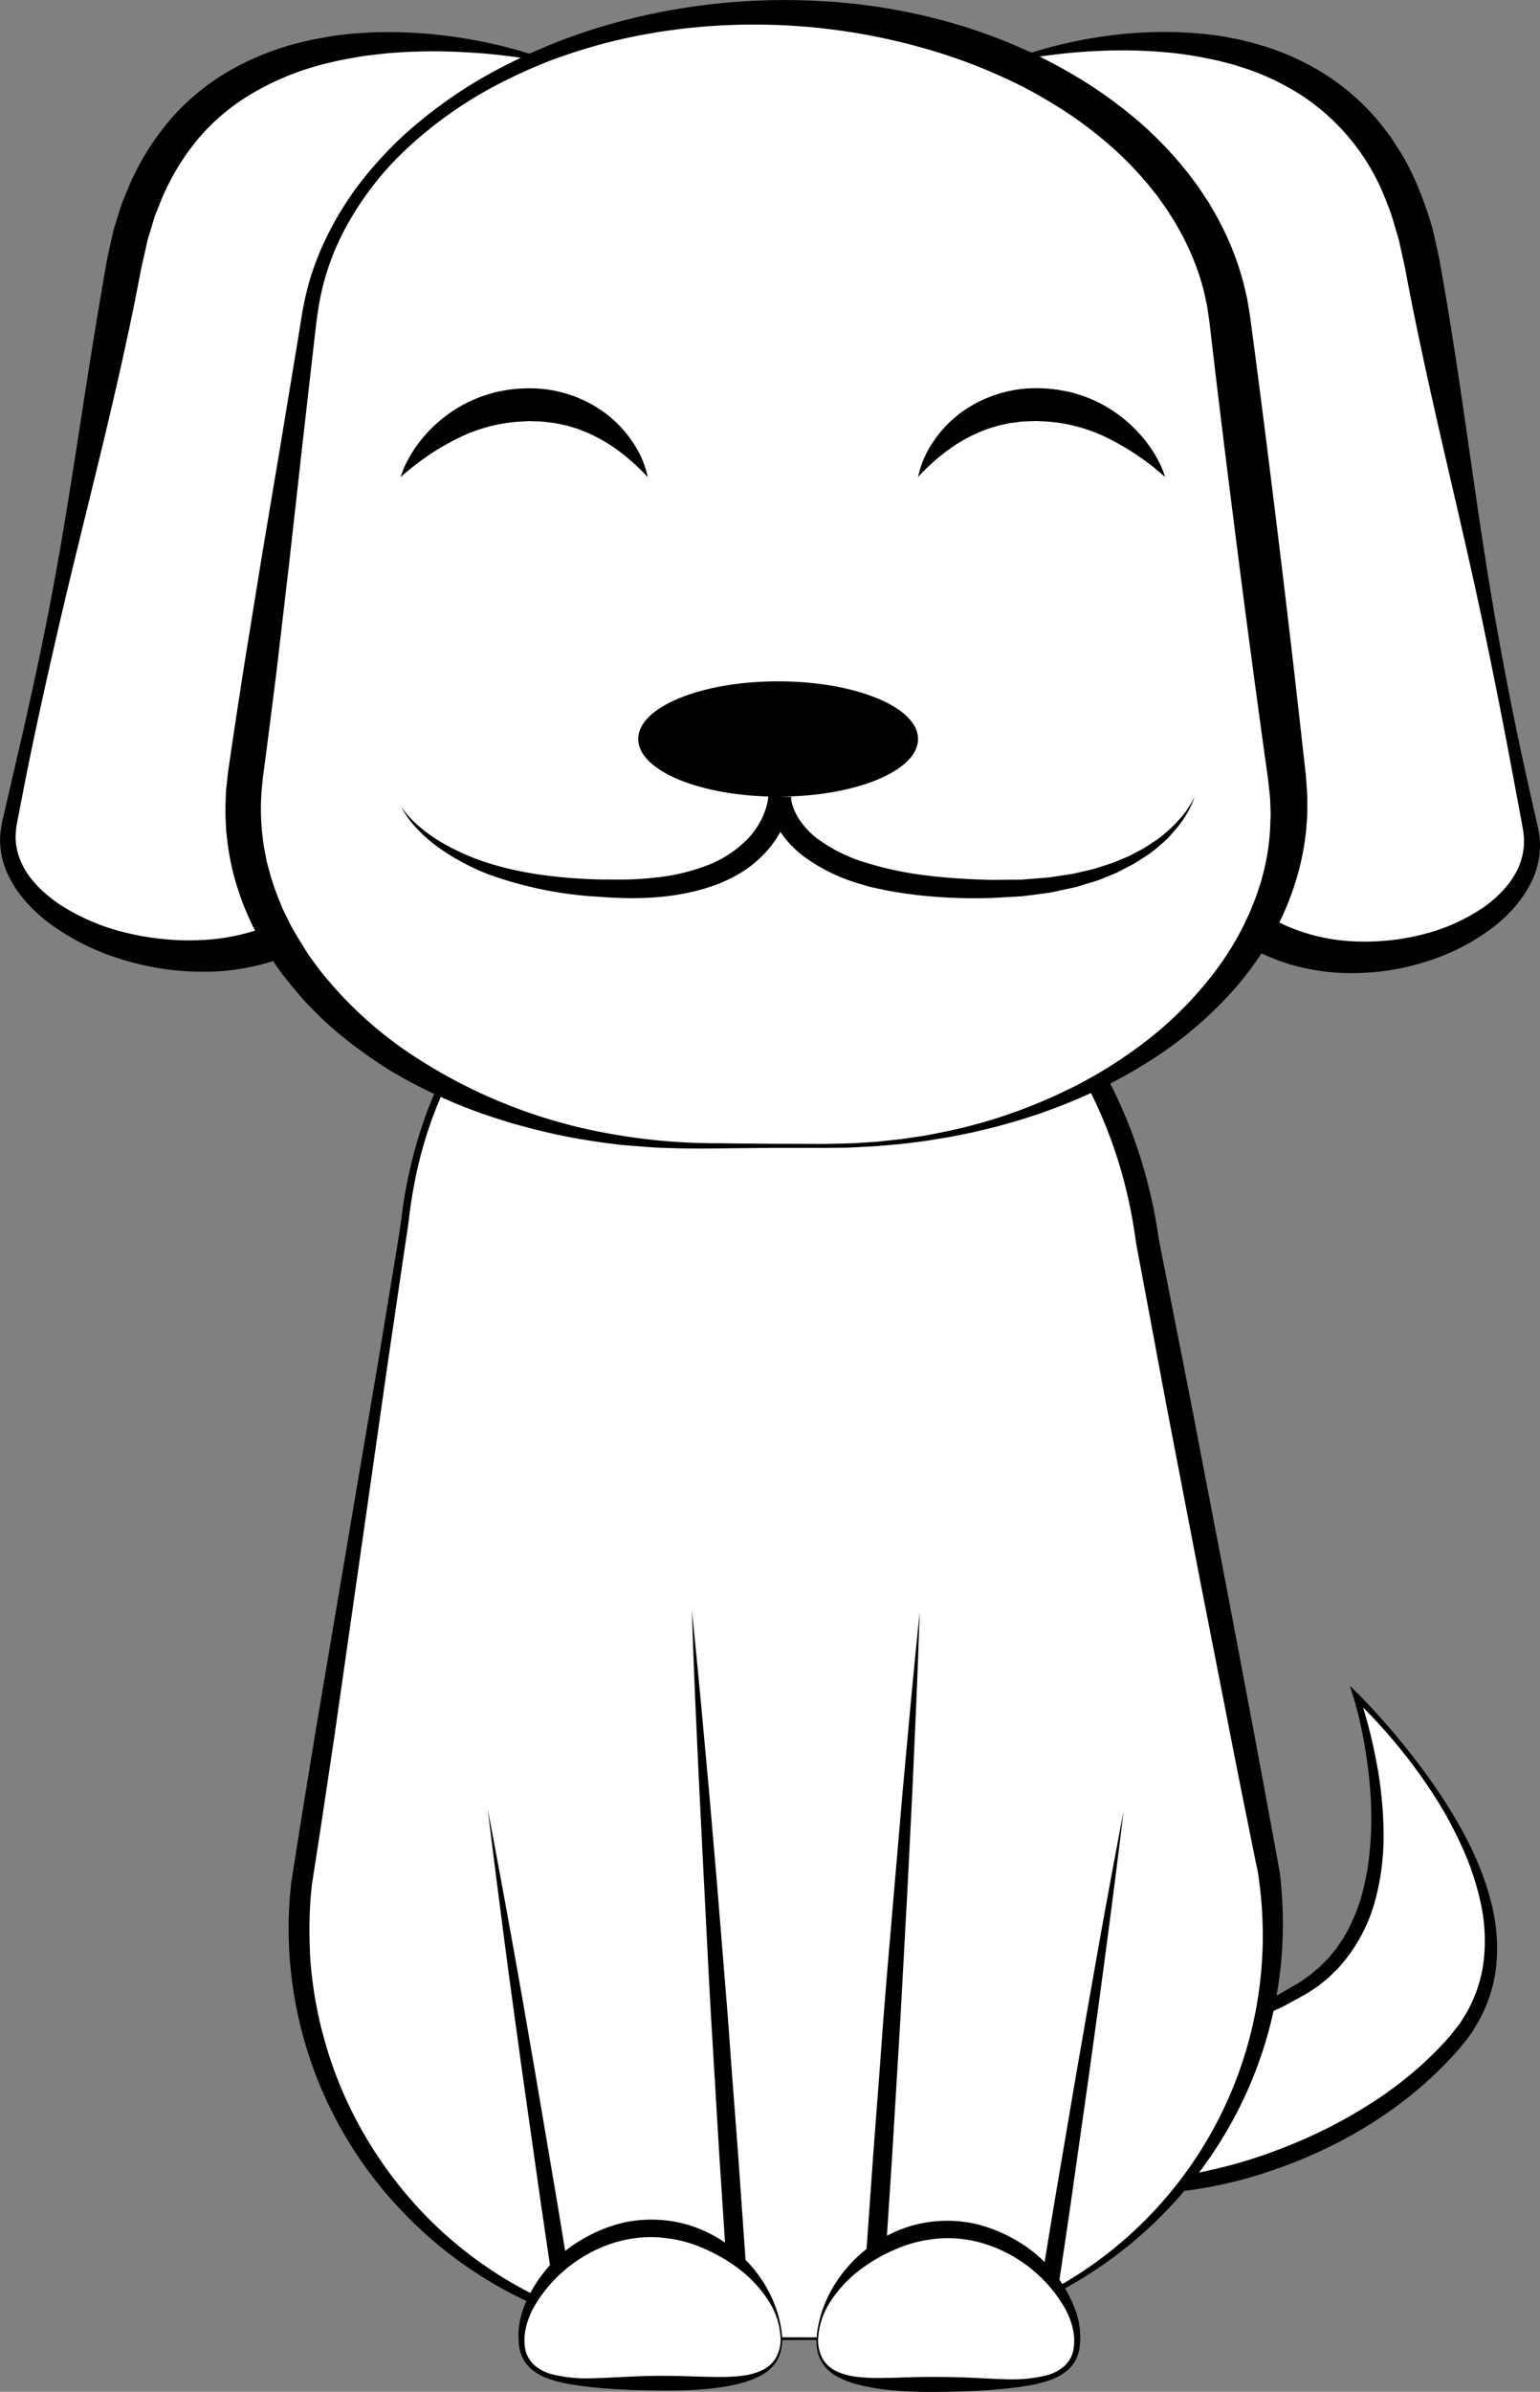
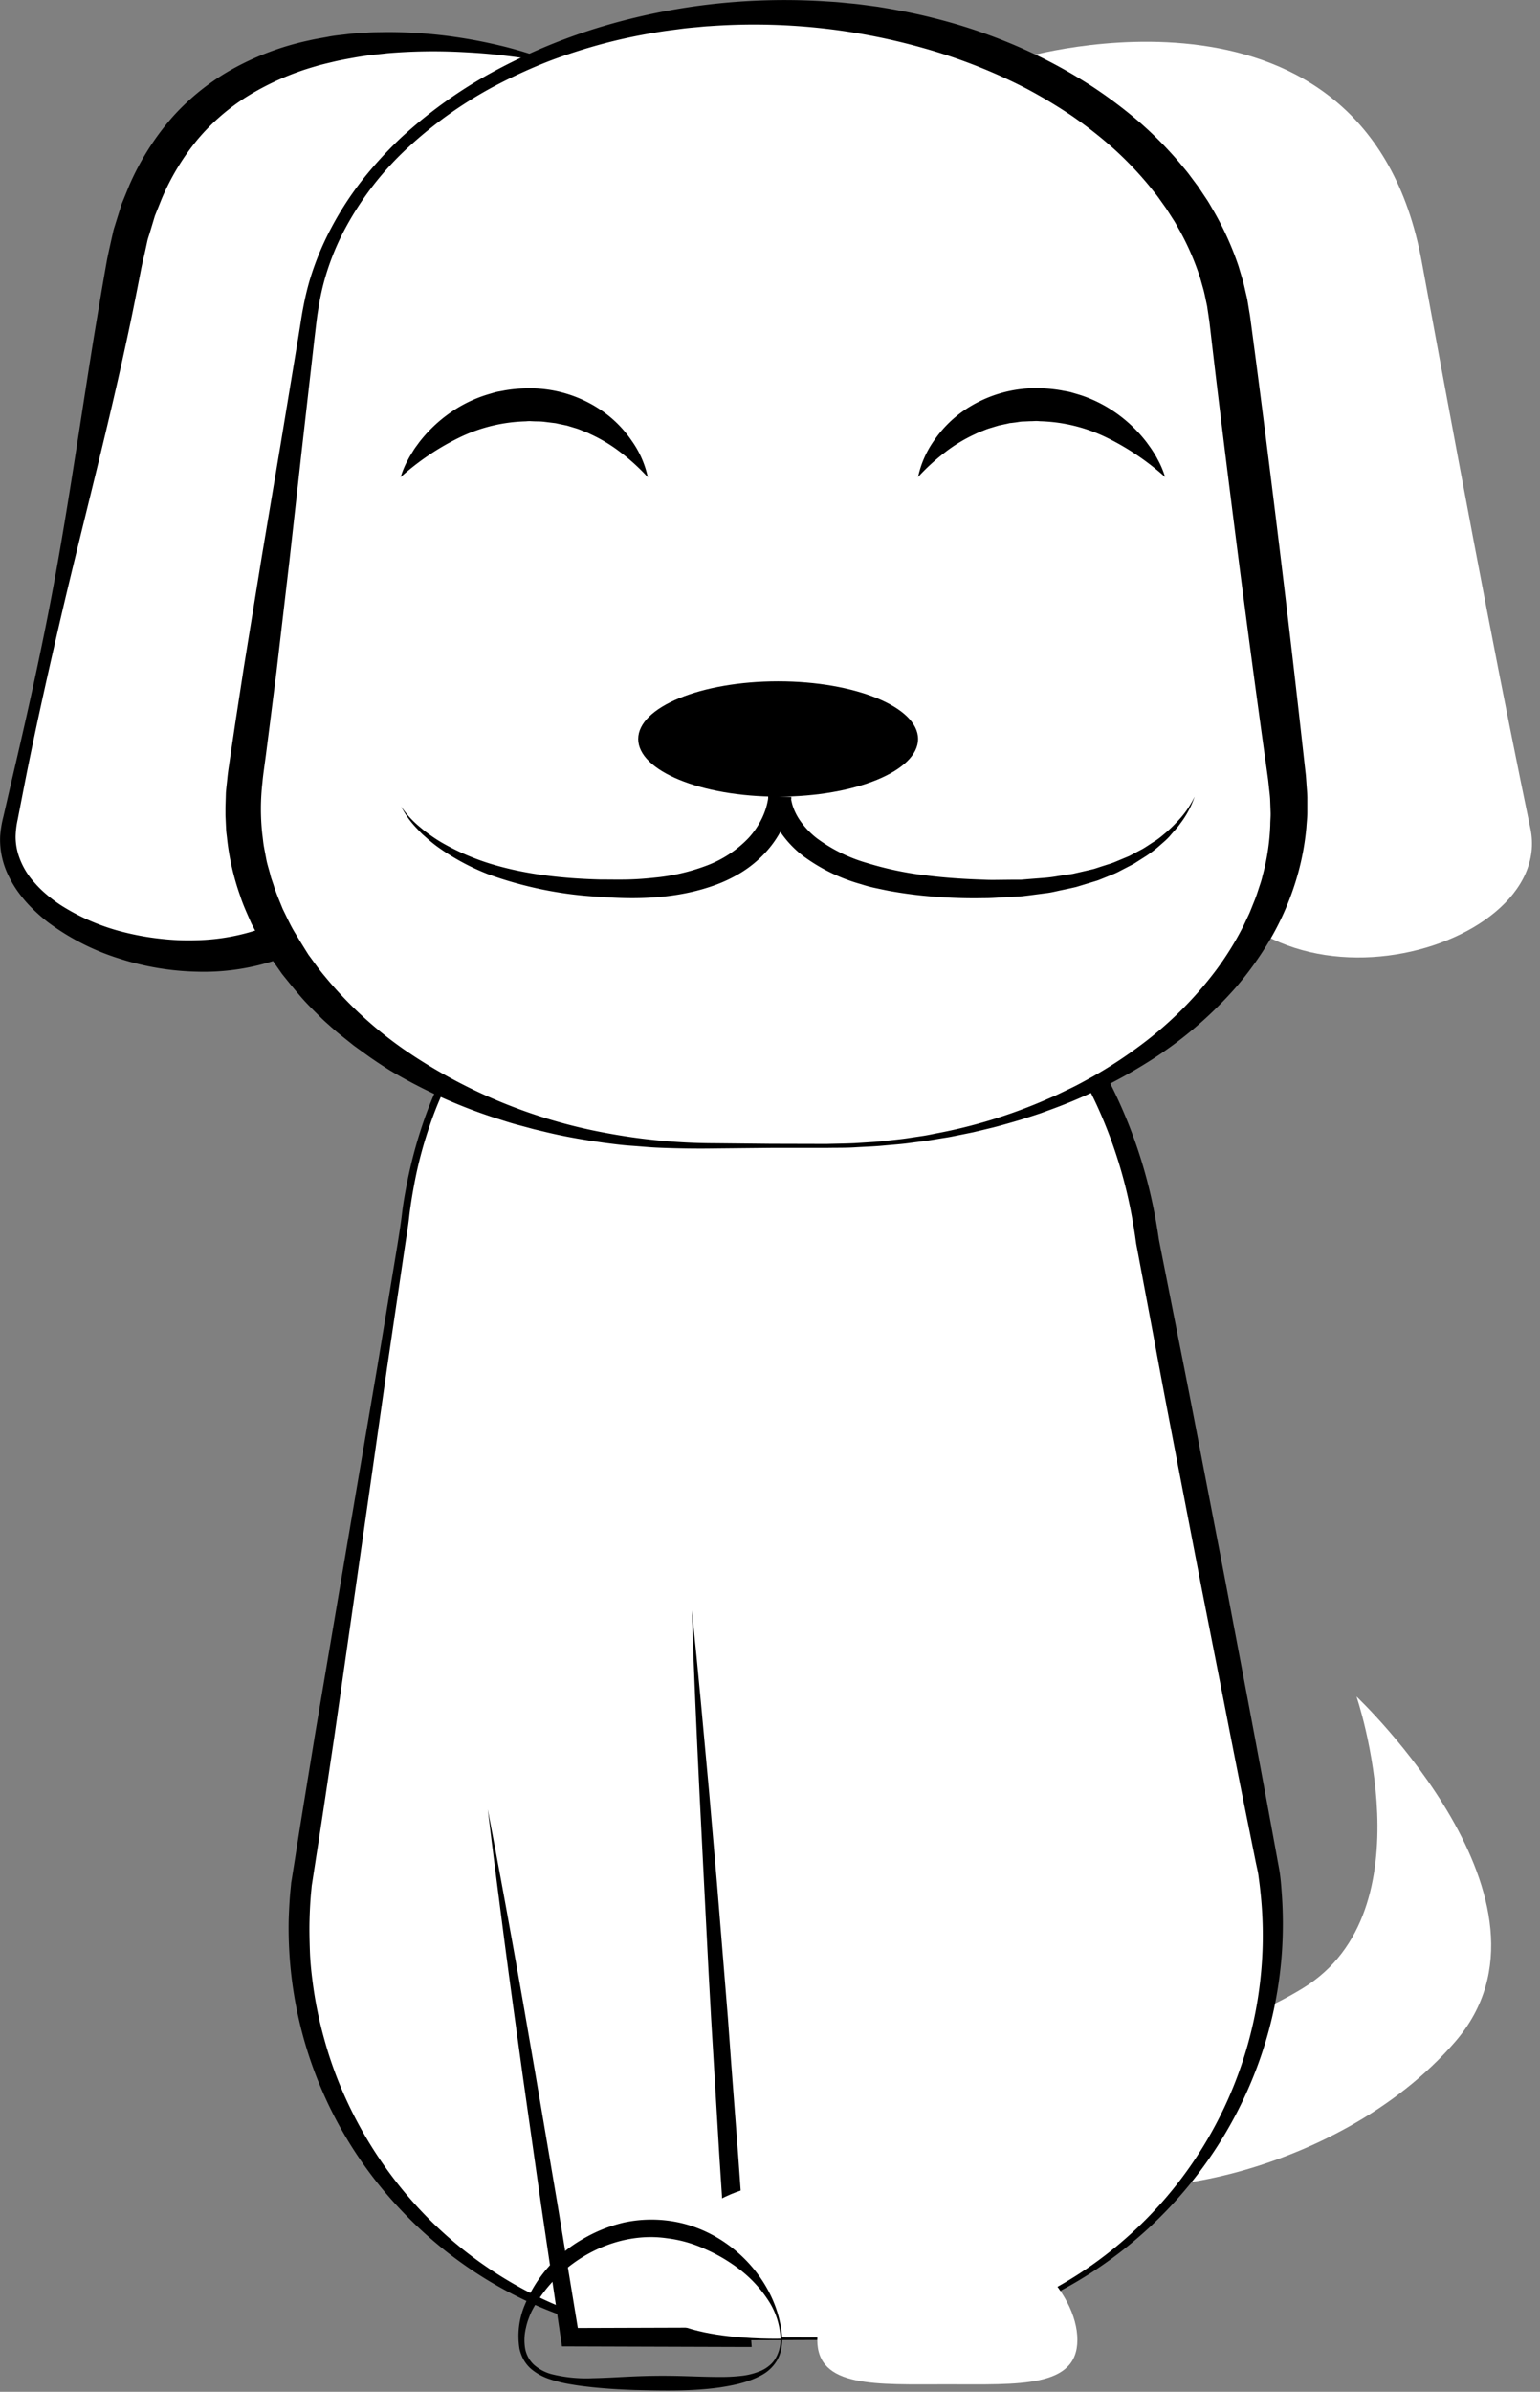
<svg xmlns="http://www.w3.org/2000/svg" id="Слой_1" data-name="Слой 1" viewBox="0 0 467.76 725.9">
  <rect x="0" y="0" width="467.76" height="725.9" fill="#808080" stroke="none" />
  <defs>
    <style>.cls-1{fill:#fff;}</style>
  </defs>
  <path class="cls-1" d="M1066.42,761s26.14,15.07,64.53-8.41,16.23-88.46,16.23-88.46,66.39,62.56,30,104.71-106.38,52.22-117.49,37.88S1066.42,761,1066.42,761Z" transform="translate(-735.15 -149.22)" />
-   <path d="M1066.35,760.75a2.24,2.24,0,0,1,.46.15l.3.13.58.25,1.2.45c.79.29,1.61.53,2.41.79l2.46.65,2.48.52a55,55,0,0,0,10.07.9h2.52l2.52-.17c.84-.07,1.68-.09,2.51-.19l2.5-.37,2.48-.37,2.46-.56,2.45-.55a24.8,24.8,0,0,0,2.42-.69l2.41-.74a22.17,22.17,0,0,0,2.38-.8l4.68-1.85c.79-.28,1.53-.69,2.29-1l2.27-1.1a45,45,0,0,0,4.47-2.31l4.36-2.53a22.37,22.37,0,0,0,2.07-1.35l2-1.4L1135,747l.94-.78c.3-.27.58-.57.87-.86l1.71-1.73c.54-.6,1-1.25,1.57-1.87l.77-.94c.25-.32.47-.66.7-1l1.38-2,1.22-2.12.6-1.06.52-1.11a52.59,52.59,0,0,0,3.51-9.2,79.72,79.72,0,0,0,2-9.74c.4-3.31.74-6.65.82-10s.07-6.74-.14-10.11-.52-6.75-1-10.11-1-6.72-1.71-10.05a101.52,101.52,0,0,0-2.48-9.86l-1.13-3.63,2.67,2.64c2.26,2.23,4.35,4.54,6.46,6.86s4.14,4.71,6.13,7.13c4,4.84,7.77,9.83,11.29,15,7,10.39,13.19,21.56,16.34,34a55.25,55.25,0,0,1,1.6,19.16,44,44,0,0,1-6.2,18.44l-1.28,2.11-1.48,2L1179.2,770c-.5.65-1,1.22-1.56,1.83q-3.17,3.58-6.64,6.89a121.11,121.11,0,0,1-14.85,12,130.18,130.18,0,0,1-16.43,9.66,142.47,142.47,0,0,1-17.56,7.34,130.26,130.26,0,0,1-37.32,7.29,70.7,70.7,0,0,1-9.64-.31,40.41,40.41,0,0,1-9.62-2,19.24,19.24,0,0,1-4.6-2.35,12,12,0,0,1-2-1.81,17.53,17.53,0,0,1-1.55-2.18,21.29,21.29,0,0,1-2.68-9.67,39.19,39.19,0,0,1,.81-9.65,62.09,62.09,0,0,1,2.59-9.15q1.62-4.46,3.65-8.71c.67-1.41,1.36-2.82,2.12-4.2l1.13-2.06.59-1,.3-.5.15-.25.08-.13S1066.24,760.79,1066.35,760.75Zm.13.48c.06,0,.14-.07.09,0l-.07.13-.12.26-.26.53-.49,1.05-1,2.13c-.61,1.43-1.22,2.86-1.78,4.31-1.14,2.89-2.13,5.83-3,8.8-1.61,5.92-2.87,12.06-2.27,18a18.19,18.19,0,0,0,2.65,8.09,15.06,15.06,0,0,0,1.23,1.57,9.18,9.18,0,0,0,1.53,1.19,16.2,16.2,0,0,0,3.79,1.73,37.28,37.28,0,0,0,8.71,1.51,76.25,76.25,0,0,0,9.07,0,113.62,113.62,0,0,0,18.12-2.66,144.2,144.2,0,0,0,17.66-5.09,163.49,163.49,0,0,0,16.94-7.13,151.13,151.13,0,0,0,15.93-9.13,115.82,115.82,0,0,0,14.44-11.26q3.38-3.11,6.47-6.47c.5-.57,1-1.13,1.51-1.71l1.38-1.75,1.39-1.75,1.19-1.87a41.53,41.53,0,0,0,6.11-16.57,53.25,53.25,0,0,0-.72-18,82.81,82.81,0,0,0-5.79-17.46,117.5,117.5,0,0,0-8.94-16.27,160,160,0,0,0-11.08-15,152.8,152.8,0,0,0-12.7-13.59l1.54-1a148.25,148.25,0,0,1,5.2,20.07q1,5.1,1.52,10.28c.38,3.45.6,6.93.65,10.42a75.34,75.34,0,0,1-2.4,20.91,49.76,49.76,0,0,1-9.6,19c-.59.68-1.15,1.38-1.76,2.05l-1.92,1.89c-.33.31-.64.64-1,.94l-1,.85-2.1,1.7-2.24,1.49a21.59,21.59,0,0,1-2.27,1.39l-4.59,2.51a47.68,47.68,0,0,1-4.72,2.28l-2.39,1.08a24.58,24.58,0,0,1-2.42,1l-5,1.73a23.53,23.53,0,0,1-2.52.73l-2.54.67a66.8,66.8,0,0,1-20.79,1.9,55.7,55.7,0,0,1-10.28-1.69l-2.51-.71-2.45-.87c-.8-.35-1.6-.66-2.38-1l-1.17-.57-.57-.32-.27-.15A.73.73,0,0,1,1066.48,761.23Z" transform="translate(-735.15 -149.22)" />
  <path class="cls-1" d="M997.28,859H950.37c-74,0-131.62-64.19-123.69-137.75L858,521c6.82-63.17,49.53-102.46,113.07-102.46h0c62.19,0,104.17,45.92,112.6,107.54l36.89,191.69C1130.77,792.44,1072.7,859,997.28,859Z" transform="translate(-735.15 -149.22)" />
  <path d="M997.28,859.35l-37.69.13c-6.27,0-12.58.25-18.89-.2-3.15-.22-6.3-.52-9.42-1s-6.25-1-9.34-1.65a125.7,125.7,0,0,1-65.38-37.08,123.94,123.94,0,0,1-32.62-68.43,125.39,125.39,0,0,1-1.1-19.27c.11-3.24.26-6.39.61-9.68l.12-1.23c0-.4.12-.78.17-1.17l.37-2.33.74-4.65c1.92-12.42,4-24.82,6-37.22l12.58-74.36,6.33-37.18,6.14-37.2c.49-3.1,1-6.2,1.36-9.32s.94-6.26,1.54-9.37a140.45,140.45,0,0,1,4.93-18.33,112.24,112.24,0,0,1,18.06-33.31,102,102,0,0,1,28.76-24.79,113.18,113.18,0,0,1,35.79-13,139.36,139.36,0,0,1,19-2.23,129.12,129.12,0,0,1,19.16.38,108.28,108.28,0,0,1,37,10.25,106.54,106.54,0,0,1,31.06,22.82,123.1,123.1,0,0,1,21.65,31.88A149.27,149.27,0,0,1,1086,518.44c.3,1.57.56,3.18.81,4.73l.35,2.3.45,2.32,1.83,9.24,3.65,18.5q3.68,18.48,7.2,37l7.13,37,7,37q3.5,18.52,6.9,37.06l1.7,9.26c.27,1.56.59,3.07.83,4.66s.4,3.29.51,4.88a128.07,128.07,0,0,1,.16,19.29,123.78,123.78,0,0,1-8.52,37.39A126,126,0,0,1,1096.66,812a129,129,0,0,1-28,25.62A127.12,127.12,0,0,1,997.28,859.35Zm0-.7a123.92,123.92,0,0,0,37-5.76,120.41,120.41,0,0,0,33.34-16.8,122.38,122.38,0,0,0,50.34-113c-.15-1.54-.36-3-.55-4.48s-.61-3.07-.91-4.6l-1.86-9.24q-3.75-18.48-7.34-37l-7.27-37-7.13-37c-2.37-12.34-4.75-24.68-7-37l-3.47-18.52-1.74-9.26-.44-2.32-.33-2.36c-.24-1.55-.46-3-.74-4.57a142.27,142.27,0,0,0-10.87-35.07A118.06,118.06,0,0,0,1048,454.16a103,103,0,0,0-29-22,100.56,100.56,0,0,0-17-6.78,107.05,107.05,0,0,0-18-3.77,125.09,125.09,0,0,0-18.48-.83A134.35,134.35,0,0,0,947,422.45a110.18,110.18,0,0,0-35,11.87,96.69,96.69,0,0,0-15.34,10.44,97.7,97.7,0,0,0-13,13.23,107.27,107.27,0,0,0-17.88,32.54,124.67,124.67,0,0,0-4.8,18.05q-.88,4.59-1.47,9.24c-.32,3.12-.84,6.22-1.31,9.33l-5.5,37.28-5.32,37.31-10.69,74.62c-1.86,12.42-3.68,24.85-5.63,37.26l-.72,4.66-.36,2.33c-.06.39-.13.78-.17,1.16l-.1,1.12c-.31,3-.46,6.08-.54,9.12s0,6.13.1,9.19.39,6.11.79,9.15a121.39,121.39,0,0,0,3.65,18,119.86,119.86,0,0,0,6.25,17.3,125.73,125.73,0,0,0,19.86,31,122.1,122.1,0,0,0,62.55,38.27A116.17,116.17,0,0,0,940.8,858c6.22.57,12.5.47,18.79.55Z" transform="translate(-735.15 -149.22)" />
  <path class="cls-1" d="M898,166.85s-108-30.61-125,62-27,131.91-35,170.54,94,65.59,111,1.46-9-96.94,1-145S898,166.85,898,166.85Z" transform="translate(-735.15 -149.22)" />
  <path d="M897.42,167a.28.28,0,0,0,0,.25c0,.07.15.12.07.1l-.35-.06-.7-.12L895,167c-.94-.14-1.87-.3-2.81-.42-1.88-.26-3.77-.48-5.65-.69-3.75-.44-7.53-.68-11.29-.87a166.44,166.44,0,0,0-22.46.37c-1.85.21-3.7.39-5.54.62s-3.67.54-5.48.87-3.63.67-5.42,1.1-3.57.83-5.32,1.36a82.36,82.36,0,0,0-19.84,8.56,63.87,63.87,0,0,0-16.08,13.72,72.63,72.63,0,0,0-10.92,18.13l-2,5-1.56,5.17c-.25.86-.58,1.7-.76,2.59l-.58,2.66c-.38,1.78-.82,3.49-1.2,5.34-1.45,7.49-2.93,15-4.56,22.43-6.42,29.85-14.34,59.39-21.15,89.11-3.42,14.87-6.73,29.75-9.68,44.69l-2.18,11.21a26.84,26.84,0,0,0-.63,5.25,18.61,18.61,0,0,0,.71,5,22.79,22.79,0,0,0,5,8.87,32.78,32.78,0,0,0,3.76,3.69,43.49,43.49,0,0,0,4.27,3.19,64.59,64.59,0,0,0,19.84,8.36,80.42,80.42,0,0,0,10.67,1.85,74.4,74.4,0,0,0,10.75.42,63.87,63.87,0,0,0,20.67-3.92,49.91,49.91,0,0,0,9.15-4.6,42.09,42.09,0,0,0,7.71-6.46,43.72,43.72,0,0,0,9.88-17.42c.25-.82.46-1.65.7-2.47s.4-1.79.6-2.67l1.18-5.41c.9-3.58,1.32-7.23,1.9-10.86a176.55,176.55,0,0,0,1.7-21.91c.06-.91,0-1.83,0-2.75l-.05-2.75c0-1.84,0-3.67-.14-5.52-.26-3.69-.41-7.36-.83-11.07l-.55-5.55-.69-5.59-1.46-11.27c-1-7.59-2-15.29-2.41-23.15-.15-1.95-.13-3.95-.2-5.92l-.07-3c0-1,.05-2,.06-3l.22-6c.15-2,.4-4,.6-6l.33-3c.13-1,.36-2,.53-2.95l1.14-5.87c.41-1.94,1-3.83,1.51-5.74l.78-2.86.4-1.42.48-1.4c1.31-3.71,2.45-7.48,4.08-11,.76-1.8,1.49-3.62,2.29-5.4l2.54-5.27,1.28-2.62,1.38-2.57,2.78-5.11,3-5c.5-.82,1-1.66,1.51-2.48l1.59-2.42a212.25,212.25,0,0,1,13.57-18.71c1.18-1.51,2.42-3,3.68-4.44s2.5-2.92,3.79-4.34,2.59-2.83,3.91-4.22l2-2.06,1-1,.51-.51c.05-.05.07-.06.07-.05l0,0A.45.45,0,0,0,897.42,167Zm1.16-.32a3.19,3.19,0,0,1-.22.6c-.06.11-.13.21-.19.31l-.17.21-.44.56-.87,1.13-1.7,2.28c-1.11,1.54-2.23,3.08-3.32,4.64s-2.17,3.1-3.22,4.68l-1.59,2.36-1.54,2.39c-4.11,6.36-8,12.86-11.49,19.51a192.55,192.55,0,0,0-16.67,41.42l-.38,1.33-.29,1.35-.58,2.69c-.35,1.8-.83,3.58-1.09,5.39l-.74,5.4c-.11.9-.28,1.8-.34,2.7l-.17,2.73c-.1,1.81-.26,3.62-.33,5.43l0,5.47c0,.91,0,1.82.05,2.73l.18,2.75c.14,1.83.19,3.65.4,5.49l.63,5.52c.17,1.83.52,3.7.75,5.55.48,3.68,1.11,7.44,1.68,11.17s1.23,7.53,1.75,11.37l.8,5.74.66,5.81.33,2.91c.11,1,.14,2,.22,2.94l.4,5.88c.13,1.95.11,3.94.17,5.91s.13,3.94,0,5.92a163.71,163.71,0,0,1-2.18,23.61c-.71,3.88-1.27,7.8-2.31,11.6l-1.39,5.73c-.25,1-.44,1.89-.73,2.89s-.6,2-.93,3a55.33,55.33,0,0,1-13.15,21.62,53.58,53.58,0,0,1-10,7.89,57.46,57.46,0,0,1-11.41,5.27A69.69,69.69,0,0,1,795,444.12a82.61,82.61,0,0,1-23.71-4,72,72,0,0,1-21.4-10.88,48.47,48.47,0,0,1-4.62-4,39.86,39.86,0,0,1-4.09-4.61,31.39,31.39,0,0,1-3.29-5.31,24.94,24.94,0,0,1-2.14-6,24.19,24.19,0,0,1-.55-6.35,33.5,33.5,0,0,1,1-6l2.57-11.16c3.49-14.85,6.86-29.71,9.88-44.65,6.1-29.86,10.23-60.09,15.1-90.15,1.24-7.51,2.49-15,3.83-22.52.35-1.9.82-3.89,1.24-5.83l.66-2.92c.19-1,.56-1.93.83-2.89l1.81-5.76,2.3-5.62a79.68,79.68,0,0,1,13-20.6,70.55,70.55,0,0,1,19.12-15.12,84.21,84.21,0,0,1,22.53-8.27c1.93-.46,3.89-.74,5.83-1.12s3.91-.54,5.86-.79,3.92-.29,5.87-.44,3.92-.12,5.87-.17a143.57,143.57,0,0,1,23.2,1.83c3.81.6,7.59,1.37,11.34,2.26,1.88.44,3.73.94,5.58,1.47.93.26,1.85.55,2.77.83l1.37.44.69.24.34.12a1.65,1.65,0,0,1,.41.19A1.29,1.29,0,0,1,898.58,166.69Z" transform="translate(-735.15 -149.22)" />
  <path class="cls-1" d="M1045.84,166.75S1150,136.14,1167,228.7s25,133.37,33,172-88.16,64.13-105.16,0,9-96.93-1-145S1045.84,166.75,1045.84,166.75Z" transform="translate(-735.15 -149.22)" />
-   <path d="M1045.26,166.59a1.29,1.29,0,0,1,.35-.35,1.44,1.44,0,0,1,.4-.19l.34-.12.68-.24,1.35-.46c.91-.28,1.82-.57,2.73-.83,1.83-.54,3.67-1.06,5.52-1.49,3.71-.9,7.45-1.69,11.23-2.27a128.71,128.71,0,0,1,23-1.7,116.42,116.42,0,0,1,11.63.76c1.94.24,3.88.49,5.8.89l2.9.55c1,.19,1.91.47,2.87.7a79.06,79.06,0,0,1,22.06,9,70.88,70.88,0,0,1,18.26,15.8l1.85,2.4.93,1.21a9.84,9.84,0,0,1,.87,1.24l3.25,5.11a87.6,87.6,0,0,1,5.18,10.85,104.49,104.49,0,0,1,3.83,11.31c.48,1.92.87,3.85,1.31,5.78l.64,2.89c.19,1,.33,1.86.5,2.8q2,11.13,3.74,22.31c4.71,29.81,8.35,59.81,13.73,89.49q4,22.27,8.92,44.35l2.47,11,.64,2.76a27.91,27.91,0,0,1,.52,3.06,23.6,23.6,0,0,1-.13,6.28,26.92,26.92,0,0,1-1.69,6,33.07,33.07,0,0,1-3,5.47,41.8,41.8,0,0,1-8.31,8.93A65,65,0,0,1,1168.53,441a75.85,75.85,0,0,1-11.65,2.74,77.65,77.65,0,0,1-12,.82,66,66,0,0,1-12.1-1.24,60.39,60.39,0,0,1-11.81-3.58,54.12,54.12,0,0,1-10.92-6.13,53,53,0,0,1-9.24-8.6,59.15,59.15,0,0,1-11.54-22c-1-3.84-1.88-7.58-2.82-11.38l-.34-1.42-.25-1.44-.51-2.88-1-5.78c-.19-1-.3-1.93-.4-2.9l-.33-2.92-.62-5.84c-.13-2-.19-3.91-.28-5.87s-.22-3.91-.18-5.86l.09-5.86.07-2.93.2-2.91.39-5.82c.17-1.93.4-3.84.62-5.76.86-7.68,2.05-15.21,3.24-22.63s2.18-14.71,2.93-22c.2-3.62.59-7.26.51-10.85l0-2.7c0-.91,0-1.81,0-2.71l-.35-5.37a50.48,50.48,0,0,0-.59-5.36c-.25-1.78-.46-3.57-.74-5.35l-1.14-5.33-.57-2.67c-.2-.89-.49-1.75-.72-2.64l-1.5-5.27c-.22-.89-.54-1.75-.84-2.62l-.88-2.6-.89-2.62c-.29-.87-.58-1.74-.94-2.59l-2-5.14c-.65-1.73-1.45-3.41-2.2-5.1s-1.51-3.38-2.31-5.06c-1.65-3.32-3.22-6.7-5-9.95q-5.25-9.86-11.39-19.3l-1.52-2.36-1.57-2.33c-1-1.57-2.11-3.11-3.2-4.64s-2.18-3.06-3.28-4.59l-1.68-2.26-.86-1.12-.43-.55a3,3,0,0,1-.36-.52A3.19,3.19,0,0,1,1045.26,166.59Zm1.16.32a.45.45,0,0,0,.26-.08c.06,0,0-.1.12,0l.5.5,1,1,2,2c1.3,1.38,2.62,2.75,3.87,4.18s2.53,2.84,3.76,4.29,2.47,2.89,3.64,4.39a213.51,213.51,0,0,1,13.47,18.49c2.15,3.17,4.06,6.49,6.06,9.77,1,1.65,1.85,3.36,2.77,5.05s1.86,3.37,2.67,5.12l2.51,5.21c.44.86.82,1.75,1.19,2.65l1.12,2.67c.73,1.8,1.57,3.55,2.18,5.39l1.91,5.52c.31.92.66,1.83.93,2.77l.77,2.83,1.55,5.66c.42,1.92.77,3.87,1.16,5.8a50.52,50.52,0,0,1,.94,5.85l.63,5.89c.14,1,.12,2,.17,2.95l.11,2.95c.24,3.95,0,7.84-.08,11.77-.79,15.59-3.62,30.55-5,45.19a185.18,185.18,0,0,0,.12,43.58l.82,5.39.41,2.7.21,1.35.29,1.34c.79,3.54,1.53,7.17,2.36,10.64a47.79,47.79,0,0,0,8.73,18,41.82,41.82,0,0,0,7.07,7,45.17,45.17,0,0,0,8.61,5.21,57,57,0,0,0,20,4.93,69.13,69.13,0,0,0,10.57-.13,68.27,68.27,0,0,0,10.51-1.69,57.73,57.73,0,0,0,19.4-8.43,36,36,0,0,0,7.58-7.07,27.24,27.24,0,0,0,2.71-4.3,21.76,21.76,0,0,0,1.62-4.74,19,19,0,0,0,.38-5,24.77,24.77,0,0,0-.28-2.53l-.5-2.78-2.08-11.13q-4.12-22.26-8.73-44.43c-6.09-29.56-13.53-58.87-19.78-88.41q-2.36-11.07-4.46-22.19c-.18-.92-.35-1.87-.55-2.76l-.58-2.63c-.4-1.75-.76-3.52-1.19-5.26-1.09-3.39-1.9-6.9-3.31-10.14a66.58,66.58,0,0,0-25.42-32.64,75.87,75.87,0,0,0-19.24-9.1c-.86-.26-1.71-.57-2.58-.8l-2.63-.67c-1.75-.5-3.54-.81-5.32-1.18a108.92,108.92,0,0,0-10.86-1.64,149.13,149.13,0,0,0-22.19-.5c-3.72.18-7.45.45-11.17.88-1.86.22-3.72.44-5.58.71-.93.13-1.85.29-2.78.43l-1.38.24-.7.13-.34.06c-.11,0,.05,0,.06-.09A.3.3,0,0,0,1046.42,166.91Z" transform="translate(-735.15 -149.22)" />
  <path class="cls-1" d="M986.25,497H949.38c-83.15,0-148.07-52.37-139.66-112.66L829.17,245c7.29-52.23,67.63-92,139.66-92h0c72.59,0,133.21,40.34,139.8,93l17.42,139.38C1133.54,445.33,1068.81,497,986.25,497Z" transform="translate(-735.15 -149.22)" />
  <path d="M986.25,497.6l-17,0-16.95.17c-5.65.09-11.35,0-17-.23-2.84-.11-5.67-.41-8.51-.6s-5.66-.58-8.49-.94c-5.64-.81-11.28-1.75-16.85-3.08l-4.18-1-4.15-1.12c-2.78-.7-5.49-1.64-8.24-2.49A156,156,0,0,1,853.44,474c-1.23-.77-2.44-1.58-3.66-2.37L848,470.42c-.61-.41-1.19-.85-1.79-1.27l-3.55-2.56-3.43-2.74c-.57-.46-1.15-.91-1.71-1.38L835.82,461c-1.09-1-2.21-1.93-3.27-3-2.08-2.08-4.2-4.13-6.13-6.38s-3.79-4.55-5.64-6.86c-1.69-2.45-3.48-4.84-5-7.43s-2.91-5.23-4.29-7.89c-1.19-2.76-2.48-5.48-3.4-8.36a76.41,76.41,0,0,1-4-17.64c-.08-.75-.2-1.5-.25-2.26l-.11-2.27-.1-2.27,0-1.14,0-1.13.13-4.54c.12-1.51.31-3,.46-4.51s.36-2.93.57-4.32l.61-4.2,1.25-8.38,2.58-16.76,5.43-33.49,5.62-33.46,5.53-33.47.67-4.18c.22-1.4.43-2.79.72-4.24a84.93,84.93,0,0,1,2-8.49,86.45,86.45,0,0,1,6.6-16,97.19,97.19,0,0,1,9.41-14.49,121.8,121.8,0,0,1,11.63-12.71,139.44,139.44,0,0,1,27.88-20,173.79,173.79,0,0,1,31.63-13.35A192,192,0,0,1,950,150.64a196.86,196.86,0,0,1,34.51-1.09l4.32.27c1.44.11,2.88.27,4.32.41,2.88.24,5.74.67,8.62,1.05,5.71.92,11.42,2,17,3.43a163.33,163.33,0,0,1,32.79,12,151.91,151.91,0,0,1,15.28,8.72A139.77,139.77,0,0,1,1081,186.06a116.24,116.24,0,0,1,12.53,12.67c.94,1.17,1.94,2.28,2.83,3.48l2.69,3.61,2.51,3.75c.85,1.24,1.55,2.58,2.33,3.87a91.93,91.93,0,0,1,7.45,16.55l1.31,4.38c.4,1.47.71,3,1.06,4.45l.26,1.12.19,1.13.37,2.26c.12.74.27,1.53.36,2.24l.28,2.1c3,22.41,5.81,44.84,8.55,67.28s5.34,44.91,7.82,67.38l.24,2.11c.07.72.11,1.5.17,2.25.09,1.52.25,3,.28,4.55l0,4.55c0,1.52-.19,3-.28,4.55a78.87,78.87,0,0,1-3.68,17.72,83.64,83.64,0,0,1-7.35,16.33,101.56,101.56,0,0,1-10.31,14.41,120.36,120.36,0,0,1-26.49,22.57,155.52,155.52,0,0,1-30.9,15l-2,.74-2,.66-4.07,1.3c-2.74.8-5.47,1.6-8.23,2.31l-4.15,1-2.07.49-2.09.43-4.18.84c-1.39.29-2.8.47-4.2.71s-2.8.47-4.21.67l-4.22.54c-2.81.41-5.64.58-8.47.85s-5.66.34-8.49.52S989.08,497.54,986.25,497.6Zm0-1.2c2.82-.08,5.63-.1,8.45-.23l4.22-.27c1.4-.09,2.81-.16,4.21-.34,2.79-.32,5.6-.55,8.38-1l4.17-.62c1.39-.22,2.77-.53,4.15-.79a155.61,155.61,0,0,0,32.16-9.8l3.84-1.67,3.78-1.82c2.54-1.17,5-2.56,7.41-3.88a136.94,136.94,0,0,0,14-9.11,113.07,113.07,0,0,0,23.38-23.05,92.33,92.33,0,0,0,8.51-13.75l1.71-3.64c.52-1.22,1-2.47,1.5-3.7s.92-2.49,1.33-3.76.87-2.5,1.15-3.8a68.16,68.16,0,0,0,2.38-15.56c0-1.31.16-2.62.1-3.93l-.14-3.92c-.07-1.3-.27-2.6-.39-3.9-.08-.66-.13-1.28-.22-2l-.29-2.1q-4.7-33.58-9-67.23c-2.86-22.42-5.67-44.86-8.27-67.32l-.25-2.1c-.08-.7-.19-1.3-.28-2l-.29-1.92-.14-1-.21-1c-.28-1.27-.52-2.55-.84-3.81l-1.06-3.76a79.71,79.71,0,0,0-6.23-14.41c-.67-1.14-1.25-2.32-2-3.43l-2.14-3.34-2.31-3.24c-.77-1.08-1.65-2.09-2.46-3.14a105.61,105.61,0,0,0-11.06-11.64,130.37,130.37,0,0,0-12.73-10,153.88,153.88,0,0,0-14-8.39A165.14,165.14,0,0,0,1016.27,164a188.77,188.77,0,0,0-65.67-6.83c-1.39.06-2.76.23-4.15.35s-2.77.25-4.15.43c-2.75.38-5.52.68-8.25,1.18a165.15,165.15,0,0,0-16.32,3.52c-5.38,1.47-10.69,3.17-15.9,5.15a159,159,0,0,0-15.22,6.9,125.6,125.6,0,0,0-27.31,19.1,93.55,93.55,0,0,0-20.1,26.3,77.39,77.39,0,0,0-5.85,15.43,80,80,0,0,0-1.61,8.07c-.23,1.34-.4,2.74-.57,4.15l-.5,4.21-3.84,33.71-3.76,33.72-3.94,33.69L817,369.91l-1.08,8.41-.57,4.21c-.19,1.4-.38,2.82-.48,4.09a69.94,69.94,0,0,0-.06,15.71c.18,1.29.28,2.6.51,3.9l.73,3.87c.25,1.29.65,2.54,1,3.82.18.63.31,1.28.52,1.91l.64,1.87c.77,2.52,1.83,4.95,2.82,7.4,1.18,2.38,2.26,4.81,3.64,7.1s2.77,4.56,4.2,6.82c1.61,2.16,3.12,4.38,4.87,6.43a119.76,119.76,0,0,0,23.92,22.14A158.63,158.63,0,0,0,918.8,493a181,181,0,0,0,33.54,3.19l16.95.17Z" transform="translate(-735.15 -149.22)" />
  <ellipse cx="236.35" cy="224.28" rx="42.5" ry="17.5" />
  <path d="M857,394a28.87,28.87,0,0,0,5.64,6.18l1.61,1.34,1.69,1.22a41,41,0,0,0,3.5,2.26,72.32,72.32,0,0,0,15.22,6.53c10.62,3.16,21.73,4.32,32.8,4.61,2.77,0,5.56.06,8.31,0s5.48-.27,8.19-.56A61.09,61.09,0,0,0,949.58,412a34.22,34.22,0,0,0,12.79-8.3,24.57,24.57,0,0,0,4.2-6.1,22.56,22.56,0,0,0,1.32-3.42c.16-.58.32-1.16.42-1.74.07-.29.11-.57.15-.85l0-.4,0-.28,6.94.24.06.6c0,.27.08.55.15.84a13.39,13.39,0,0,0,.51,1.76,17.71,17.71,0,0,0,1.7,3.4,24.36,24.36,0,0,0,5.44,5.88,47.75,47.75,0,0,0,15.32,7.53,100.69,100.69,0,0,0,17.43,3.69c5.95.77,12,1.16,18.05,1.35,1.52.09,3,.07,4.53.05l4.51-.05c.76,0,1.51,0,2.26,0l2.25-.19,4.49-.35a44.39,44.39,0,0,0,4.47-.57c1.48-.22,3-.43,4.46-.67l4.37-1c.73-.18,1.47-.33,2.19-.53l2.13-.7,2.14-.68a17.23,17.23,0,0,0,2.12-.76l4.15-1.73,4-2.11c1.29-.75,2.51-1.62,3.8-2.42s2.4-1.81,3.57-2.77a42,42,0,0,0,3.24-3.16A28.64,28.64,0,0,0,1098,391a27.88,27.88,0,0,1-4.36,8.17c-.89,1.29-2,2.39-3,3.59s-2.24,2.19-3.41,3.23-2.45,2-3.74,2.88l-4,2.54-4.19,2.17a17.8,17.8,0,0,1-2.14,1l-2.19.89-2.2.88c-.74.26-1.5.47-2.25.7l-4.51,1.37c-1.53.36-3.07.68-4.6,1s-3.07.73-4.63.89l-4.66.61-2.34.29c-.78.07-1.56.1-2.34.15l-4.69.26c-1.56.1-3.13.19-4.68.18a154.47,154.47,0,0,1-18.72-.76q-4.68-.48-9.36-1.3c-1.56-.26-3.11-.62-4.67-.94s-3.1-.73-4.63-1.23A54.06,54.06,0,0,1,979.09,409a31.41,31.41,0,0,1-7.07-7.54,22.14,22.14,0,0,1-2.4-4.82,20.56,20.56,0,0,1-.75-2.67c-.1-.46-.18-.94-.24-1.42,0-.25-.06-.49-.07-.76a8.09,8.09,0,0,1,0-.94l6.94.24c0,.37,0,.54-.07.78l-.08.64c-.07.42-.13.83-.22,1.23-.16.81-.37,1.59-.6,2.36a30.1,30.1,0,0,1-1.77,4.45,31.43,31.43,0,0,1-5.41,7.73,35.13,35.13,0,0,1-7.23,5.85,44.79,44.79,0,0,1-8.24,3.88c-11.37,4-23.3,4.25-34.62,3.39a117.75,117.75,0,0,1-33.64-6.78,70,70,0,0,1-15.17-8.11,41.12,41.12,0,0,1-3.37-2.67l-1.61-1.42c-.51-.5-1-1-1.49-1.54A27.5,27.5,0,0,1,857,394Z" transform="translate(-735.15 -149.22)" />
  <path d="M1014,294a30,30,0,0,1,4.77-10.94,35.45,35.45,0,0,1,8.58-8.84,38.7,38.7,0,0,1,23.92-7.16,43,43,0,0,1,6.3.64c1,.21,2.08.34,3.1.64s2,.58,3,.9a40.94,40.94,0,0,1,11.08,5.75,42.62,42.62,0,0,1,8.71,8.51c.58.82,1.19,1.61,1.73,2.46s1.08,1.67,1.52,2.57a26.83,26.83,0,0,1,2.32,5.47,77.33,77.33,0,0,0-18.32-12.26,49.14,49.14,0,0,0-19.72-4.68,10.8,10.8,0,0,0-1.27-.06l-1.26.05c-.84,0-1.68.08-2.52.09s-1.66.21-2.49.31l-1.25.15c-.42,0-.82.17-1.23.24l-2.46.52-2.4.73a18.4,18.4,0,0,0-2.39.86,21,21,0,0,0-2.36,1,46.66,46.66,0,0,0-9.05,5.46A62.6,62.6,0,0,0,1014,294Z" transform="translate(-735.15 -149.22)" />
  <path d="M931.91,294.05a62.66,62.66,0,0,0-8.34-7.6,46.86,46.86,0,0,0-9.05-5.46,19.54,19.54,0,0,0-2.36-1,18.86,18.86,0,0,0-2.38-.87l-2.41-.73-2.46-.51c-.41-.08-.81-.2-1.23-.25l-1.24-.15c-.84-.1-1.66-.22-2.49-.3s-1.69-.06-2.53-.09l-1.26-.06a10.63,10.63,0,0,0-1.26.06,49.31,49.31,0,0,0-19.73,4.68,77.33,77.33,0,0,0-18.32,12.26,27.07,27.07,0,0,1,2.32-5.47c.45-.9,1-1.7,1.52-2.57s1.15-1.63,1.73-2.46a42.83,42.83,0,0,1,8.71-8.5,40.53,40.53,0,0,1,11.08-5.75c1-.33,2-.61,3-.91s2.06-.42,3.1-.64a41.51,41.51,0,0,1,6.29-.63,38.56,38.56,0,0,1,23.92,7.16,35.29,35.29,0,0,1,8.58,8.84A29.6,29.6,0,0,1,931.91,294.05Z" transform="translate(-735.15 -149.22)" />
  <polyline class="cls-1" points="279.35 489.25 264.35 709.78 316.35 709.78 341.35 549.56" />
-   <path d="M1014.5,638.47c-.58,18.42-1.44,36.83-2.27,55.23l-1.38,27.6-1.5,27.6-.76,13.79-.83,13.79-1.66,27.58-3.61,55.14-3-3.19,52,.16-2.8,2.39,6.57-40,6.8-40c2.32-13.31,4.62-26.63,7-39.93s4.85-26.59,7.39-39.87q-2.43,20.13-5.11,40.23c-1.75,13.4-3.61,26.79-5.46,40.18l-5.7,40.13-5.93,40.11-.35,2.38h-2.45l-52,.16h-3.21l.22-3.2,3.89-55.13,2.09-27.55,1-13.77,1.11-13.77L1006.9,721l2.37-27.54C1010.94,675.15,1012.58,656.8,1014.5,638.47Z" transform="translate(-735.15 -149.22)" />
  <polyline class="cls-1" points="210.15 488.78 225.15 709.31 173.15 709.31 148.15 549.09" />
  <path d="M945.3,638c1.92,18.33,3.56,36.68,5.23,55l2.37,27.53,2.24,27.54,1.12,13.78,1,13.77,2.09,27.55,3.89,55.13.23,3.2H960.3l-52-.16h-2.45L905.5,859l-5.93-40.11-5.71-40.14c-1.84-13.38-3.71-26.77-5.46-40.17s-3.48-26.81-5.1-40.23q3.81,19.92,7.39,39.87c2.41,13.3,4.72,26.62,7,39.93l6.79,40,6.57,40-2.79-2.39,52-.16-3,3.19-3.61-55.14L952,776l-.83-13.79-.76-13.8L949,720.83l-1.39-27.6C946.73,674.83,945.87,656.42,945.3,638Z" transform="translate(-735.15 -149.22)" />
-   <path class="cls-1" d="M972.5,859c0,14.64-17.68,13.5-39.5,13.5s-39.5,1.14-39.5-13.5,17.68-33.5,39.5-33.5S972.5,844.36,972.5,859Z" transform="translate(-735.15 -149.22)" />
+   <path class="cls-1" d="M972.5,859s-39.5,1.14-39.5-13.5,17.68-33.5,39.5-33.5S972.5,844.36,972.5,859Z" transform="translate(-735.15 -149.22)" />
  <path d="M972.75,859a16.32,16.32,0,0,1-.33,3.26,10.69,10.69,0,0,1-1.12,3.1,12,12,0,0,1-4.72,4.65c-3.93,2.19-8.36,3.1-12.68,3.77-8.72,1.24-17.32,1-25.88.81-4.3-.15-8.62-.4-12.95-.85-2.17-.24-4.34-.49-6.49-.88a40,40,0,0,1-6.42-1.56,16.78,16.78,0,0,1-5.88-3.28,10.91,10.91,0,0,1-2.14-2.72,12.65,12.65,0,0,1-1.2-3.24,24.2,24.2,0,0,1,1.59-13.25A40.82,40.82,0,0,1,912,828.86a45,45,0,0,1,12.62-5.1,39.92,39.92,0,0,1,13.7-.54C956.69,825.63,971.69,841.66,972.75,859Zm-.5,0a22.9,22.9,0,0,0-3.93-11.9,37.74,37.74,0,0,0-8.54-9.14,50.48,50.48,0,0,0-10.58-6.21,39.08,39.08,0,0,0-11.58-3.24c-15.9-2.25-32.68,7-40.58,21.42a19.13,19.13,0,0,0-1.26,2.81,17.75,17.75,0,0,0-.88,2.94,15.65,15.65,0,0,0-.29,6.05,8.91,8.91,0,0,0,2.71,5.17,13.24,13.24,0,0,0,5.33,2.86A43.37,43.37,0,0,0,915.19,871c4.25-.08,8.52-.37,12.82-.55s8.62-.22,12.89-.13,8.54.3,12.77.3a54.85,54.85,0,0,0,6.29-.29,20.92,20.92,0,0,0,6-1.45,10.24,10.24,0,0,0,2.66-1.55,8.21,8.21,0,0,0,2.06-2.29A11.4,11.4,0,0,0,972.25,859Z" transform="translate(-735.15 -149.22)" />
  <path class="cls-1" d="M983.39,859.35c0,14.64,17.69,13.5,39.5,13.5s39.5,1.14,39.5-13.5-17.68-33.5-39.5-33.5S983.39,844.72,983.39,859.35Z" transform="translate(-735.15 -149.22)" />
-   <path d="M983.64,859.35a11.33,11.33,0,0,0,1.54,6,8.3,8.3,0,0,0,2.05,2.29,10.41,10.41,0,0,0,2.66,1.55,21.34,21.34,0,0,0,6,1.45,57.4,57.4,0,0,0,6.3.29c4.22,0,8.48-.24,12.76-.3s8.6,0,12.9.13,8.56.46,12.81.55a44,44,0,0,0,12.54-1.22,13.2,13.2,0,0,0,5.33-2.87,8.86,8.86,0,0,0,2.71-5.16A15.51,15.51,0,0,0,1061,856a17.75,17.75,0,0,0-.88-2.94,20.19,20.19,0,0,0-1.25-2.81c-7.91-14.42-24.69-23.66-40.59-21.42a39.18,39.18,0,0,0-11.58,3.25,50.74,50.74,0,0,0-10.58,6.21,37.46,37.46,0,0,0-8.53,9.13A22.82,22.82,0,0,0,983.64,859.35Zm-.5,0c1.06-17.34,16.07-33.37,34.44-35.78a39.67,39.67,0,0,1,13.7.55,44.87,44.87,0,0,1,12.61,5.09,40.75,40.75,0,0,1,17.47,20,24.1,24.1,0,0,1,1.59,13.25,12.22,12.22,0,0,1-1.2,3.23,10.46,10.46,0,0,1-2.14,2.72,16.69,16.69,0,0,1-5.88,3.28,38.89,38.89,0,0,1-6.41,1.56c-2.16.39-4.33.64-6.49.88-4.33.45-8.66.71-13,.86-8.56.23-17.16.43-25.88-.82-4.31-.67-8.75-1.58-12.68-3.77a11.93,11.93,0,0,1-4.72-4.65,10.77,10.77,0,0,1-1.12-3.1A16.24,16.24,0,0,1,983.14,859.35Z" transform="translate(-735.15 -149.22)" />
</svg>